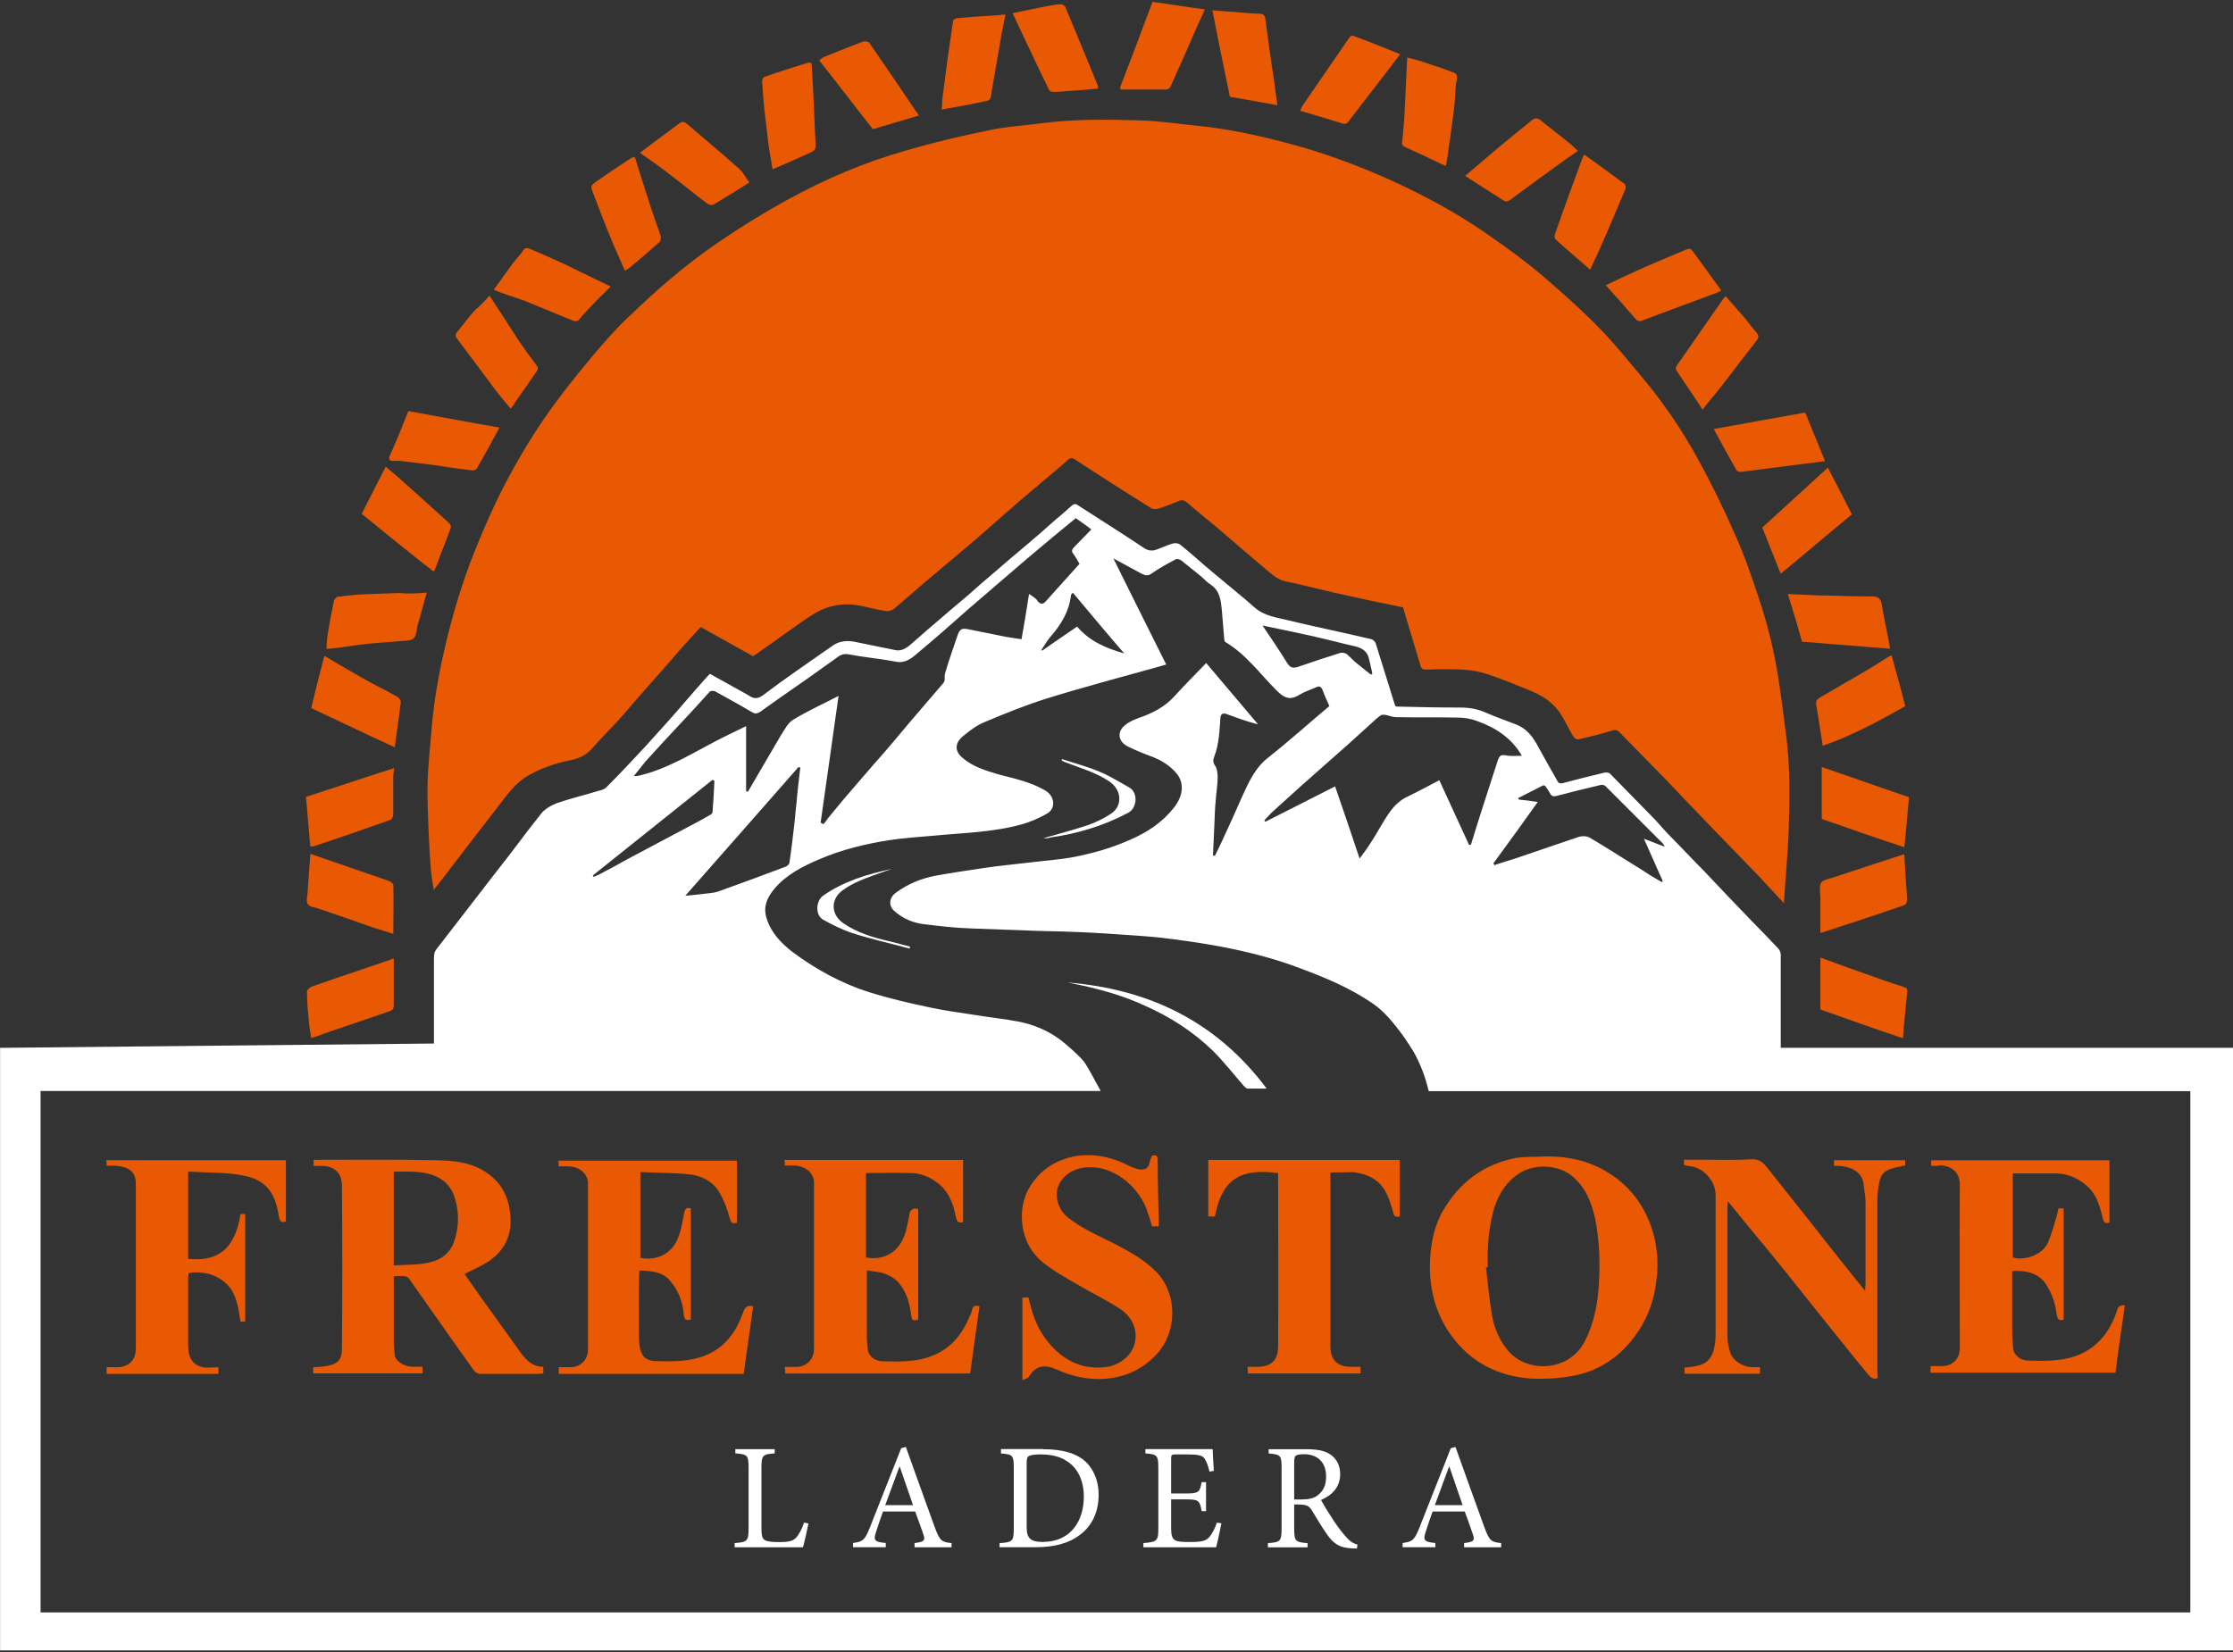
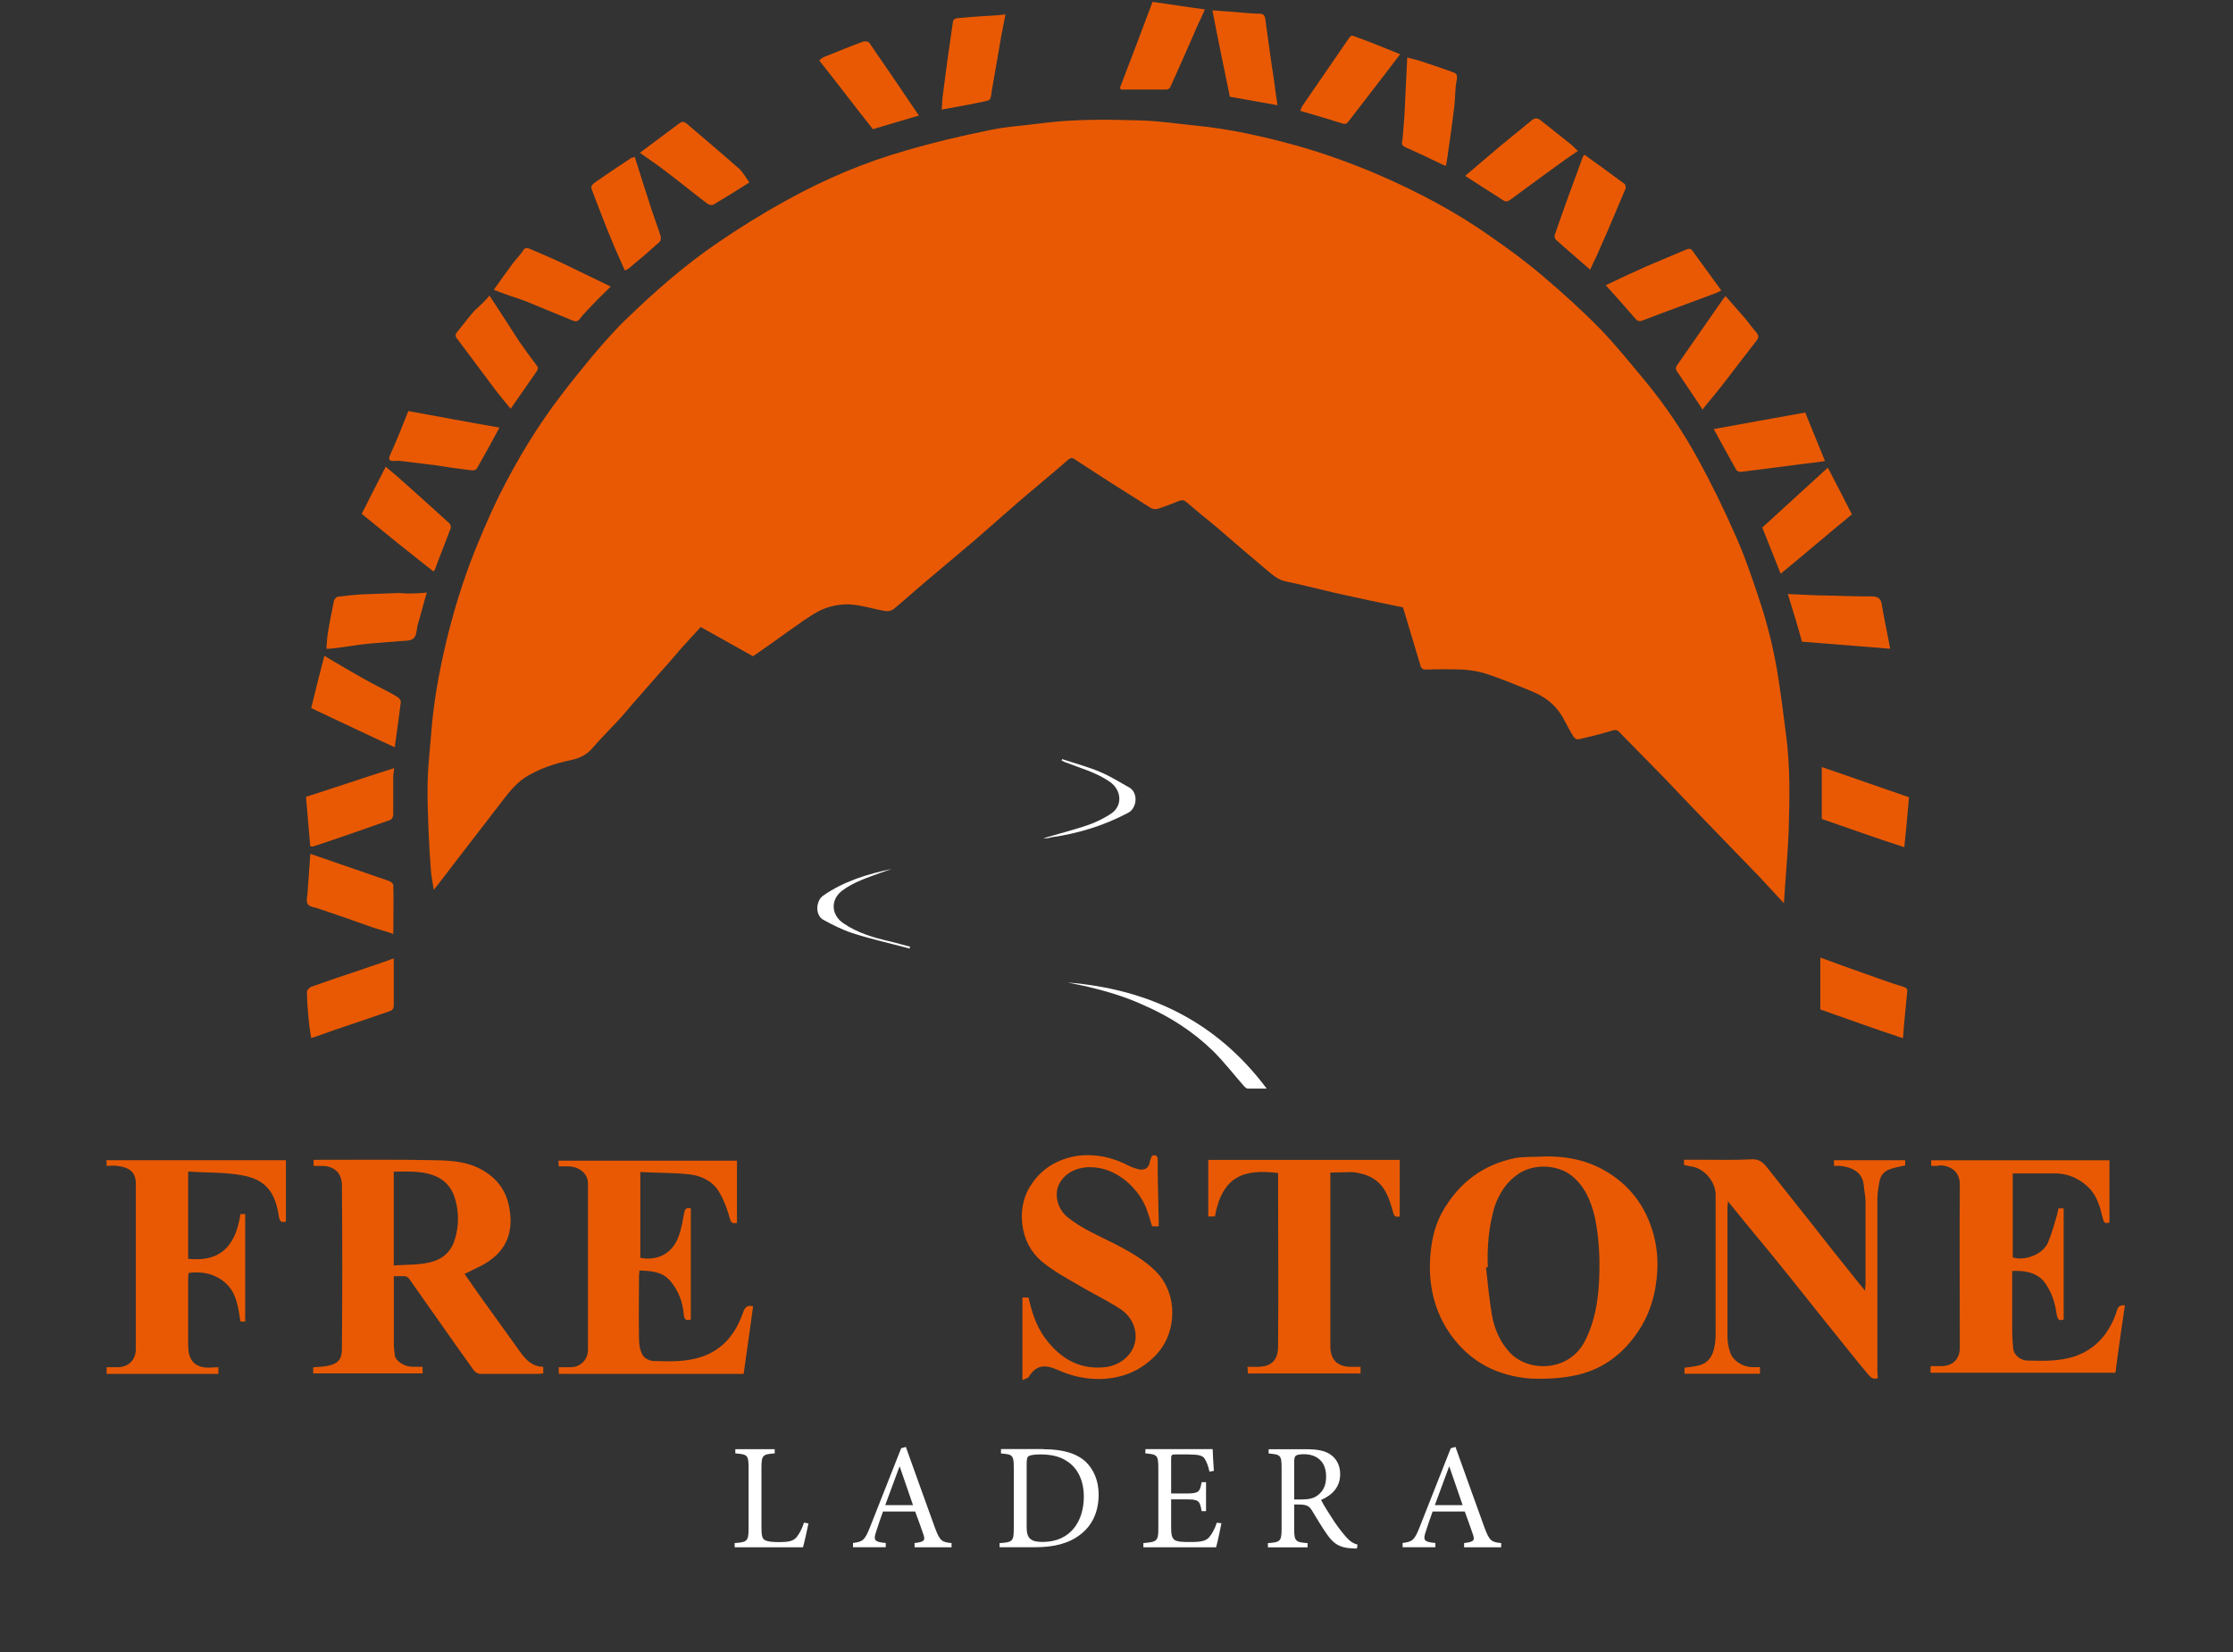
<svg xmlns="http://www.w3.org/2000/svg" id="logos" viewBox="0 0 300 222">
  <rect x="0" y="0" width="300" height="222" fill="#333333" stroke="none" />
  <defs>
    <style>
      .cls-1 {
        fill: #fff;
      }

      .cls-2 {
        fill: #e95903;
      }
    </style>
  </defs>
  <g>
    <path class="cls-2" d="M239.68,121.39c-1.14-1.2-2.22-2.41-3.29-3.55-1.9-1.96-3.8-3.93-5.7-5.89-2.41-2.47-4.75-4.94-7.1-7.41-1.96-2.03-3.99-4.05-5.96-6.08-.32-.38-.63-.44-1.14-.25-1.46.44-2.98.82-4.44,1.14-.19.06-.51-.13-.63-.32-.57-.89-1.01-1.84-1.52-2.72-.95-1.65-2.41-2.72-4.12-3.42-2.03-.82-3.99-1.65-6.08-2.34-1.01-.32-2.15-.51-3.17-.57-1.65-.06-3.29-.06-4.94,0-.38,0-.63-.06-.76-.57-.76-2.6-1.58-5.2-2.34-7.79-3.1-.63-6.15-1.27-9.19-1.96-2.22-.51-4.37-1.08-6.53-1.52-.95-.19-1.65-.76-2.34-1.33-2.34-1.96-4.69-3.99-6.97-5.96-1.39-1.14-2.79-2.28-4.12-3.42-.32-.25-.57-.25-.89-.13-.95.38-1.9.76-2.91,1.08-.25.06-.7.06-.95-.13-3.42-2.15-6.84-4.31-10.2-6.53-.38-.25-.57-.19-.89.06-2.22,1.96-4.5,3.8-6.78,5.77-1.9,1.65-3.74,3.29-5.64,4.94-2.15,1.84-4.37,3.67-6.53,5.51-1.52,1.27-2.98,2.6-4.5,3.86-.25.19-.7.32-1.08.25-1.65-.25-3.23-.82-4.88-.89-1.27-.06-2.66.25-3.8.76-1.52.76-2.91,1.84-4.37,2.85-1.58,1.14-3.17,2.28-4.75,3.36-2.34-1.33-4.69-2.6-7.03-3.93-.89.95-1.77,1.96-2.66,2.91-.82.95-1.65,1.96-2.53,2.91-1.71,1.96-3.48,3.93-5.2,5.96-.51.57-1.01,1.14-1.58,1.71-.82.89-1.71,1.77-2.47,2.66-.82,1.01-1.84,1.52-3.17,1.77-2.09.44-4.12,1.14-5.96,2.28-1.52,1.01-2.53,2.47-3.61,3.86-2.03,2.66-4.12,5.32-6.15,7.98-.82,1.08-1.58,2.09-2.53,3.29-.13-.95-.32-1.77-.38-2.53-.13-1.77-.25-3.55-.32-5.32-.06-2.15-.19-4.37-.13-6.53.06-2.6.38-5.13.57-7.67.38-4.24,1.2-8.36,2.22-12.48,1.08-4.24,2.41-8.36,4.12-12.42.89-2.15,1.84-4.31,2.85-6.34,2.34-4.63,5.01-9.06,8.17-13.18,1.39-1.84,2.85-3.61,4.31-5.39,1.52-1.77,3.1-3.61,4.82-5.2,3.67-3.55,7.54-6.91,11.78-9.82,3.04-2.09,6.21-4.05,9.44-5.83,5.07-2.79,10.39-5.07,15.97-6.65,3.67-1.08,7.41-1.96,11.15-2.72,2.34-.51,4.75-.63,7.1-.95,4.37-.57,8.81-.51,13.18-.38,2.53.06,5.01.44,7.54.7,4.56.44,9.06,1.46,13.43,2.66,3.86,1.08,7.67,2.47,11.34,4.05,5.2,2.28,10.26,4.94,14.89,8.24,2.47,1.71,4.88,3.48,7.16,5.45,2.6,2.22,5.13,4.5,7.48,6.91,2.15,2.22,4.12,4.69,6.08,7.03,2.66,3.23,5.01,6.72,7.03,10.39,1.84,3.36,3.55,6.84,5.07,10.33,1.2,2.66,2.15,5.45,3.1,8.3,1.2,3.55,2.09,7.16,2.66,10.83.38,2.47.7,4.94,1.01,7.41.63,4.5.51,9,.38,13.43-.13,3.1-.44,6.21-.63,9.44h0Z" />
-     <path class="cls-1" d="M239.24,140.78v-12.48c0-.25-.13-.63-.32-.82-1.14-1.2-2.28-2.41-3.42-3.55-2.22-2.28-4.37-4.56-6.59-6.91-1.52-1.52-2.98-3.1-4.5-4.63-.7-.7-1.33-1.46-2.03-2.22-2.03-2.09-4.05-4.12-6.08-6.21-.13-.13-.51-.19-.76-.13-1.84.44-3.67.89-5.51,1.39-.44.13-.7,0-.82-.32-.82-1.46-1.71-2.98-2.53-4.5-.7-1.33-1.52-2.47-2.98-3.04-1.33-.51-2.72-1.01-4.05-1.58-1.14-.51-2.22-.7-3.48-.7-2.85,0-5.7-.06-8.49-.13-.06,0-.13,0-.19-.06,0-.06-.06-.06-.06-.06-.89-2.79-1.71-5.58-2.6-8.36-.06-.25-.38-.51-.57-.57-3.74-.89-7.48-1.65-11.15-2.53-1.52-.38-3.1-.57-4.37-1.58-.63-.51-1.2-1.08-1.84-1.58-1.39-1.14-2.79-2.34-4.18-3.48-1.39-1.14-2.72-2.41-4.18-3.55-.25-.19-.7-.25-1.01-.13-.7.19-1.33.51-2.03.76-.63.25-1.2.25-1.84-.19-2.91-1.96-5.89-3.8-8.81-5.7-.25-.19-.44-.25-.76-.06-.76.7-1.58,1.39-2.41,2.09-1.14,1.01-2.28,2.03-3.48,3.04-1.58,1.33-3.17,2.66-4.69,3.99-1.14.95-2.28,1.96-3.42,2.98-1.58,1.33-3.17,2.66-4.69,3.99-1.14.95-2.22,1.96-3.36,2.91-.51.38-1.08.63-1.71.51-1.84-.38-3.74-.76-5.58-1.14-1.01-.19-2.03-.06-2.85.51-3.17,2.22-6.34,4.37-9.44,6.72-.82.57-1.33.38-1.96-.06-1.71-.95-3.42-1.9-5.13-2.85-.32.32-.57.63-.82.89-1.65,1.84-3.23,3.74-4.88,5.58-.95,1.08-1.96,2.15-2.91,3.23-1.71,1.84-3.42,3.67-5.2,5.45-.25.32-.76.51-1.14.57-1.84.57-3.74,1.01-5.58,1.65-.82.32-1.71.82-2.22,1.52-2.03,2.53-3.93,5.2-5.96,7.73-2.66,3.42-5.32,6.91-7.98,10.33-.32.38-.38.76-.38,1.27v11.46l-58.29.58v80.97h300v-80.97h-60.76ZM207.31,105.55c.06-.06.32.06.38.19.19.25.38.57.57.89.19.38.44.44.89.32,1.96-.51,3.93-1.01,5.89-1.46.19-.06.51,0,.63.13,2.6,2.6,5.2,5.2,7.79,7.79.06.06.06.13.19.38-1.01-.38-1.84-.7-2.79-1.08.89,2.03,1.71,3.86,2.53,5.7l-.13.13c-1.01-.57-2.03-1.2-2.98-1.84-2.28-1.39-4.5-2.85-6.78-4.18-.38-.19-.95-.19-1.39-.06-2.85.95-5.7,1.96-8.55,2.91-.95.32-1.9.57-2.79.89-.06-.06-.06-.13-.13-.25,1.96-2.66,3.93-5.39,5.96-8.24-.89-.13-1.71-.25-2.53-.32-.06-.06-.06-.13-.13-.19,1.14-.57,2.22-1.14,3.36-1.71ZM185.51,96.11c.13-.06.32-.06.51-.06.51.06,1.01.32,1.52.32,2.72.06,5.51,0,8.24.06.89,0,1.77.13,2.6.44,2.53.89,4.69,2.28,6.08,4.69-.63,0-1.27.06-1.84,0-1.01-.19-1.14-.13-1.46.82-1.2,3.74-2.41,7.41-3.55,11.15h-.25c-1.33-2.91-2.66-5.77-3.99-8.68-1.46.76-2.85,1.52-4.31,2.22-1.9.89-2.79,2.72-3.8,4.37-.76,1.33-1.58,2.6-2.6,3.93-1.08-3.23-2.15-6.4-3.29-9.69-3.23,1.65-6.27,3.17-9.38,4.75-.06-.06-.06-.13-.13-.19.32-.32.63-.7.95-1.01,1.33-1.2,2.72-2.47,4.05-3.67,2.03-1.77,3.99-3.55,6.02-5.32,1.14-1.01,2.22-2.03,3.36-3.04.38-.38.82-.76,1.27-1.08ZM176.77,85.59c1.77.38,3.55.89,5.32,1.27.95.25,1.65.7,1.84,1.71.13.63.32,1.27.44,1.96-.06.06-.13.06-.19.13-.63-.51-1.27-1.01-1.9-1.52-.51-.38-.89-.89-1.39-1.27-.19-.13-.57-.19-.82-.13-1.84.57-3.74,1.2-5.58,1.84-.76.25-1.14.19-1.58-.51-1.01-1.65-2.09-3.23-3.29-5.01,2.53.51,4.82,1.01,7.16,1.52ZM86.61,102.45c1.71-1.9,3.48-3.8,5.26-5.7,1.2-1.27,2.34-2.53,3.48-3.8.13-.13.51-.13.7-.06,1.58.89,3.23,1.77,4.82,2.72.51.32.76.38,1.33,0,2.09-1.52,4.24-2.98,6.4-4.5,1.33-.95,2.66-1.9,3.99-2.85.44-.32.89-.44,1.46-.32,2.03.38,4.12.57,6.15.95,1.39.32,2.22-.38,3.1-1.14,2.28-1.9,4.5-3.86,6.72-5.83,2.72-2.34,5.39-4.63,8.11-6.97,2.09-1.77,4.24-3.55,6.4-5.32.7.51,1.39.95,2.09,1.52-.76.76-1.52,1.58-2.28,2.34-.32.32-.44.57-.13.95.32.44.57.89.82,1.33-1.52,1.71-2.98,3.29-4.44,4.94-.38.44-.7.63-1.2.06-.06-.25-.57-.57-1.14-.95-.32,2.03-.63,3.99-1.01,6.08-.76-.13-1.39-.19-2.09-.32-1.65-.32-3.36-.7-5.01-1.01-.95-.19-1.2-.06-1.52.89-.57,1.65-1.14,3.29-1.65,5.01-.06.25-.06.57-.06.89,0,.13-.06.25-.13.38-1.52,1.77-3.04,3.55-4.56,5.32-1.58,1.9-3.17,3.8-4.82,5.64-1.33,1.52-2.66,3.1-3.99,4.63-.7.82-1.39,1.71-2.15,2.6-.19.25-.38.57-.63.82-.13-.06-.25-.13-.38-.19.82-5.64,1.58-11.28,2.41-17.04-2.09,1.08-4.18,2.03-6.15,3.23-.7.44-1.14,1.39-1.65,2.15-1.46,2.47-2.91,5.01-4.37,7.48-.06,0-.13,0-.25-.06v-8.74c-1.39.7-2.66,1.27-3.86,1.9-3.42,1.77-6.72,3.86-10.52,4.75-.19.06-.38.06-.7.06.57-.7,1.01-1.27,1.46-1.84ZM151.05,87.81c-2.47-.7-4.69-1.65-6.34-3.61-1.65,1.14-3.17,2.15-4.69,3.23-.06,0-.06-.06-.13-.06.44-.63.76-1.27,1.27-1.84,1.39-1.58,2.47-3.36,2.72-5.51,0-.13.13-.19.25-.38,2.28,2.72,4.5,5.39,6.91,8.17ZM107.52,103.14c-.19,1.58-.38,3.17-.51,4.75-.13,1.01-.19,2.09-.32,3.1-.19,1.65-.38,3.29-.63,4.94,0,.19-.25.38-.44.51-3.04,1.14-6.08,2.28-9.12,3.36-.76.25-1.65.25-2.47.38-.57.06-1.14.13-1.96.19,5.2-5.89,10.2-11.59,15.21-17.3.06.06.13.06.25.06ZM95.73,104.79c.06.06.13.06.25.13-.06,1.39-.13,2.79-.25,4.18,0,.19-.19.38-.38.44-.89.51-1.77,1.01-2.66,1.46-2.79,1.46-5.58,2.98-8.36,4.44-1.33.76-2.66,1.46-3.99,2.15-.19.06-.38.19-.57.25-.06-.06-.06-.13-.13-.19,5.39-4.31,10.71-8.55,16.09-12.86ZM294.3,216.68H5.45v-70.07h142.43c-.76-1.33-1.39-2.66-2.15-3.8-.31-.47-1.34-1.46-2.29-2.27-.02-.02-.03-.03-.05-.04-.1-.08-.19-.16-.29-.25-.16-.14-.32-.27-.48-.39-.22-.17-.44-.34-.68-.49-1.48-1-3.16-1.69-5.02-2.07-1.96-.38-3.93-.57-5.83-.89-2.03-.32-4.05-.57-6.08-1.01-2.72-.57-5.45-1.2-8.11-2.03-3.86-1.2-7.29-3.1-10.52-5.51-1.52-1.2-2.85-2.6-3.42-4.56-.44-1.52.13-2.72,1.08-3.86,1.65-1.96,3.86-3.04,6.08-3.99,2.98-1.27,6.08-2.03,9.25-2.53,2.03-.32,4.12-.44,6.21-.63,3.93-.38,7.86-.44,11.72-1.52,1.14-.32,2.28-.82,3.29-1.39,1.33-.7,1.14-2.41-.19-3.17-1.96-1.14-4.12-1.58-6.27-2.15-1.71-.51-3.42-1.01-4.82-2.22-1.2-1.01-.89-2.09,0-2.85.89-.76,1.9-1.52,2.98-1.96,2.72-1.14,5.51-2.28,8.36-3.17,4.88-1.52,9.76-2.79,14.7-4.18.44-.13.89-.25,1.33-.38-2.34-4.69-4.69-9.38-7.1-14.26,1.33.7,2.53,1.39,3.74,2.03.51.25.89.38,1.39,0,1.01-.7,2.15-1.33,3.23-1.9.19-.13.57,0,.82.19.89.7,1.71,1.39,2.6,2.09.44.38.82.82,1.33,1.14,1.2.82,1.33,2.09,1.46,3.36.13,1.33.19,2.6.32,3.93,0,.13.06.32.13.38,2.79,1.65,4.63,4.24,6.84,6.46,1.01,1.01,1.77,1.46,3.04.7.7-.44,1.52-.7,2.22-1.01.51-.25.76-.25,1.01.38.25.7.57,1.39.89,2.09-2.72,2.28-5.39,4.69-8.11,6.84-1.84,1.39-2.72,3.36-3.61,5.32-.89,2.03-1.77,3.99-2.72,6.02-.32.7-.63,1.33-.95,1.96-.06,0-.13-.06-.25-.06.06-1.39.13-2.79.19-4.18.06-1.08.06-2.22.19-3.29.06-1.01.25-2.03.25-3.04,0-.51-.06-1.14-.32-1.52-.32-.44-.32-.82-.13-1.27.63-1.65.7-3.42.82-5.2q.06-.76.82-.51c1.39.51,2.72,1.01,4.24,1.39-2.28-2.72-4.63-5.45-6.97-8.24-1.46,1.52-2.85,2.91-4.24,4.44-1.27,1.39-2.79,2.22-4.56,2.85-.7.25-1.39.51-1.96.95-1.33.95-1.08,2.34.25,2.98,1.14.57,2.28,1.01,3.48,1.46,1.2.51,2.28,1.2,3.1,2.22,1.01,1.27.82,2.98-.38,4.5-1.58,2.03-3.61,3.36-5.96,4.37-2.41,1.08-4.88,1.77-7.41,2.28-2.03.38-4.05.51-6.08.76-2.09.25-4.18.44-6.27.76-2.15.32-4.24.63-6.34,1.01-1.96.38-3.8,1.14-5.39,2.34-.82.63-.95,1.71-.13,2.41,1.14,1.01,2.47,1.58,3.99,1.77,2.09.25,4.24.51,6.4.57,2.91.13,5.83.19,8.68.32,1.58.06,3.17.06,4.75.13,1.96.06,3.99.19,5.96.32,1.9.13,3.86.25,5.77.44,2.72.32,5.45.7,8.17,1.2,3.67.7,7.22,1.58,10.71,2.91,3.42,1.27,6.78,2.66,9.82,4.75,1.58,1.08,2.79,2.6,3.93,4.12.57.76,1.01,1.52,1.52,2.28.95,1.65,1.63,3.47,2.09,5.39h102.32v70.07Z" />
    <path class="cls-2" d="M228.72,55.05c-.32-.51-.57-.95-.89-1.39-.82-1.2-1.65-2.47-2.47-3.67-.19-.25-.32-.51-.06-.89,2.09-2.98,4.12-5.96,6.21-8.93.06-.13.19-.19.32-.38.89,1.01,1.77,2.03,2.66,3.04.51.63.95,1.27,1.52,1.9.25.32.32.63,0,1.01-1.58,2.03-3.1,4.05-4.63,6.02-.89,1.14-1.77,2.15-2.66,3.29h0Z" />
    <path class="cls-2" d="M245.57,62.85c1.08,2.09,2.15,4.12,3.23,6.27-3.23,2.66-6.34,5.32-9.57,7.98-.82-2.09-1.65-4.18-2.47-6.21,2.91-2.66,5.83-5.32,8.81-8.05h0Z" />
    <path class="cls-2" d="M65.76,39.72c1.39,2.09,2.66,4.12,3.99,6.15.76,1.08,1.52,2.15,2.34,3.23.25.32.19.51,0,.82-1.14,1.65-2.28,3.29-3.48,5.01-.63-.76-1.33-1.58-1.96-2.41-1.77-2.34-3.48-4.69-5.26-7.03-.19-.25-.25-.44-.06-.76.82-1.01,1.58-2.03,2.41-2.98.7-.63,1.39-1.27,2.03-2.03Z" />
    <path class="cls-2" d="M100.67,24.52c-1.39.89-3.1,1.96-4.82,2.98-.19.13-.63,0-.82-.13-1.84-1.39-3.61-2.85-5.45-4.24-1.14-.89-2.28-1.65-3.61-2.6,1.77-1.33,3.55-2.66,5.26-3.93.32-.25.57-.32,1.01,0,2.28,1.96,4.56,3.86,6.78,5.83.7.51,1.14,1.39,1.65,2.09Z" />
    <path class="cls-2" d="M188.11,7.28c-2.34,3.1-4.63,6.02-6.91,9-.25.32-.38.44-.82.32-1.84-.57-3.74-1.14-5.7-1.71.13-.25.19-.51.32-.7,2.09-3.04,4.18-6.08,6.27-9.12.25-.32.38-.32.7-.19,2.09.76,4.12,1.58,6.15,2.41h0Z" />
    <path class="cls-2" d="M48.59,69.06c1.08-2.15,2.15-4.24,3.23-6.34.57.51,1.08.89,1.58,1.33,2.34,2.09,4.69,4.18,6.97,6.27.13.13.25.44.19.63-.7,1.9-1.46,3.74-2.15,5.64,0,.06-.06.06-.19.19-3.23-2.53-6.46-5.13-9.63-7.73Z" />
    <path class="cls-2" d="M66.33,38.96c.89-1.27,1.71-2.41,2.6-3.61.44-.57.95-1.08,1.33-1.65.32-.51.57-.38.95-.25,1.46.63,2.98,1.27,4.44,1.96,2.09,1.01,4.18,2.03,6.4,3.1-.89.89-1.71,1.65-2.47,2.47-.57.63-1.2,1.2-1.71,1.9-.32.38-.57.32-.95.19-2.15-.89-4.31-1.77-6.46-2.66-1.33-.44-2.66-.89-4.12-1.46h0Z" />
    <path class="cls-2" d="M196.85,23.63c1.58-1.33,3.1-2.66,4.69-3.99,1.39-1.14,2.79-2.28,4.18-3.42.44-.38.82-.44,1.33,0,1.33,1.08,2.66,2.09,3.99,3.17.32.25.57.57.95.89-.57.38-1.08.76-1.58,1.08-2.53,1.84-5.07,3.67-7.54,5.51-.38.25-.57.25-.89.06-1.71-1.08-3.36-2.15-5.13-3.29h0Z" />
    <path class="cls-2" d="M123.48,15.52c-2.09.63-4.12,1.2-6.21,1.84-2.41-3.04-4.75-6.15-7.22-9.25.19-.13.38-.32.63-.44,1.77-.7,3.55-1.46,5.32-2.09.19-.06.63,0,.76.13,2.22,3.23,4.44,6.46,6.65,9.76.06,0,.06.06.06.06h0Z" />
    <path class="cls-2" d="M213.64,36.24c-1.58-1.39-3.17-2.72-4.63-4.05-.13-.13-.19-.44-.13-.63,1.2-3.48,2.47-6.97,3.74-10.39,0-.06.06-.13.25-.38,1.84,1.33,3.61,2.6,5.39,3.93.13.13.19.51.13.63-1.14,2.66-2.22,5.32-3.42,7.98-.38.95-.89,1.9-1.33,2.91Z" />
    <path class="cls-2" d="M85.28,21.09c.76,2.41,1.52,4.82,2.28,7.16.38,1.14.82,2.28,1.2,3.48.06.25,0,.7-.19.82-1.33,1.2-2.66,2.34-4.05,3.48-.13.13-.32.19-.57.32-.63-1.46-1.33-2.91-1.9-4.37-.82-1.96-1.58-3.99-2.34-5.96-.38-1.01-.44-1.01.44-1.65,1.52-1.08,3.1-2.09,4.69-3.17.19,0,.25-.06.44-.13h0Z" />
    <path class="cls-2" d="M215.73,38.33c1.84-.89,3.61-1.71,5.45-2.53,1.77-.76,3.61-1.52,5.39-2.28.38-.13.57-.13.82.19,1.27,1.77,2.53,3.48,3.86,5.32-.25.13-.44.25-.63.32-3.36,1.27-6.72,2.47-10.01,3.74-.51.19-.7-.06-.95-.32-1.27-1.46-2.53-2.91-3.93-4.44h0Z" />
    <path class="cls-2" d="M244.56,135.65v-6.97c2.09.76,4.12,1.52,6.15,2.22,1.65.57,3.29,1.2,5.01,1.71.44.13.57.32.51.7-.13,1.52-.32,3.04-.44,4.56-.06.51-.06,1.08-.13,1.65-3.86-1.27-7.48-2.6-11.09-3.86h0Z" />
    <path class="cls-2" d="M244.75,110.05v-6.97c3.93,1.33,7.79,2.72,11.72,4.05-.19,2.22-.38,4.44-.63,6.72-3.74-1.2-7.41-2.53-11.09-3.8Z" />
    <path class="cls-2" d="M54.87,55.24c4.18.76,8.17,1.52,12.23,2.22-1.01,1.9-2.03,3.74-3.04,5.51-.06.13-.38.25-.57.25-1.65-.19-3.36-.44-5.01-.7-1.52-.19-3.04-.38-4.63-.57-.38-.06-.76,0-1.08,0-.44,0-.57-.25-.44-.63.89-1.96,1.71-3.99,2.53-6.08h0Z" />
-     <path class="cls-2" d="M244.56,125.32v-4.69c0-.7-.19-1.58.13-2.03s1.2-.51,1.84-.76c2.85-.95,5.77-1.9,8.68-2.85.19-.06.38-.13.63-.19.06,1.46.19,2.85.25,4.18.06.7.13,1.33.13,2.03,0,.19-.19.57-.38.63-3.67,1.27-7.35,2.47-11.02,3.67-.06.06-.13.06-.25,0h0Z" />
    <path class="cls-2" d="M150.47,11.78c1.46-3.8,2.91-7.6,4.37-11.53,2.34.32,4.63.7,7.03,1.01-.32.76-.63,1.46-.95,2.09-1.2,2.79-2.41,5.51-3.67,8.3-.06.19-.32.38-.51.38h-6.21c.06-.06,0-.13-.06-.25h0Z" />
    <path class="cls-2" d="M41.81,95.16c.57-2.41,1.14-4.63,1.77-7.03,1.08.63,1.9,1.14,2.79,1.65,1.39.82,2.85,1.65,4.31,2.41.95.51,1.9.95,2.79,1.52.19.13.38.44.38.63-.25,1.96-.51,3.93-.82,6.08-3.74-1.71-7.41-3.48-11.21-5.26h0Z" />
-     <path class="cls-2" d="M136.03,1.77c1.65-.32,3.29-.7,5.01-1.01.44-.06.95-.19,1.46-.19.25,0,.57.19.63.38,1.46,3.48,2.91,7.03,4.37,10.58.06.13,0,.25,0,.38-1.39.13-2.72.25-4.05.32-.63.06-1.33.13-1.96.13-.19,0-.51-.13-.57-.32-1.65-3.36-3.23-6.78-4.88-10.26h0Z" />
+     <path class="cls-2" d="M136.03,1.77h0Z" />
    <path class="cls-2" d="M245.19,61.96c-.89.13-1.65.25-2.47.32-2.98.38-5.96.76-8.87,1.14-.19,0-.51-.13-.57-.25-1.01-1.77-1.96-3.55-3.04-5.51,4.05-.76,8.11-1.46,12.29-2.22.89,2.15,1.71,4.24,2.66,6.53h0Z" />
    <path class="cls-2" d="M189.06,7.73c.51.13.95.25,1.46.38,1.58.51,3.1,1.01,4.63,1.58.44.13.7.32.57,1.01-.25,1.14-.19,2.28-.32,3.48-.25,2.03-.51,4.05-.82,6.02-.06.63-.19,1.33-.32,2.09-.32-.13-.57-.19-.76-.32-1.58-.76-3.17-1.52-4.75-2.22-.57-.25-.38-.7-.32-1.08.06-1.01.19-2.03.25-3.04.13-2.6.25-5.2.38-7.92h0Z" />
    <path class="cls-2" d="M240.19,79.83c1.52.06,2.91.13,4.37.19h.63c2.15.06,4.24.13,6.34.13.63,0,1.14.19,1.27,1.01.32,1.96.76,3.93,1.14,6.02-3.99-.32-7.86-.63-11.85-.95-.57-2.09-1.2-4.18-1.9-6.4h0Z" />
    <path class="cls-2" d="M57.34,79.64c-.44,1.46-.76,2.79-1.14,4.05,0,.06-.06.13-.06.19-.19.63-.13,1.52-.57,1.9-.38.38-1.27.32-1.9.38-1.33.13-2.6.19-3.93.32-1.46.13-2.85.38-4.31.57-.51.06-1.01.13-1.58.13.06-.57.06-1.08.13-1.65.25-1.65.57-3.23.89-4.82.06-.19.32-.44.44-.51,1.01-.13,2.09-.25,3.1-.32,1.71-.06,3.48-.13,5.2-.19,1.27.13,2.41.06,3.74-.06h0Z" />
    <path class="cls-2" d="M135.08,1.96c-.19,1.01-.38,1.96-.57,2.91-.44,2.47-.82,4.88-1.27,7.35-.06.32-.06.7-.19,1.01-.06.13-.25.32-.44.32-1.71.38-3.42.7-5.2,1.01-.25.06-.51.06-.89.19.06-.82.06-1.52.19-2.28.19-1.46.38-2.91.57-4.37.25-1.77.51-3.48.76-5.26,0-.13.32-.38.44-.38,1.96-.19,3.93-.32,5.89-.44.19-.06.38-.06.7-.06h0Z" />
    <path class="cls-2" d="M41.69,114.74c3.67,1.27,7.16,2.47,10.64,3.67.19.06.51.38.51.51.06,2.15,0,4.31,0,6.59-.89-.32-1.77-.57-2.6-.82-2.47-.89-5.01-1.77-7.48-2.6-.51-.19-1.14-.19-1.39-.57-.25-.32-.13-.95-.06-1.39.13-1.84.25-3.55.38-5.39h0Z" />
-     <path class="cls-2" d="M109.04,8.49c.06,1.14.13,2.28.19,3.42.13,2.28.19,4.63.32,6.91.06,1.33.13,1.33-1.01,1.84-1.52.7-3.1,1.39-4.75,2.09-.19-1.01-.32-2.03-.51-3.04-.19-1.58-.38-3.23-.57-4.82-.13-1.27-.25-2.6-.32-3.93,0-.19.13-.57.32-.63,1.96-.7,3.99-1.33,6.02-1.96.13.13.25.13.32.13h0Z" />
    <path class="cls-2" d="M162.89,1.39c1.46.13,2.79.19,4.12.32.76.06,1.52.13,2.22.13.51,0,.7.25.76.7.38,2.79.76,5.64,1.2,8.43.13,1.01.25,2.03.44,3.17-2.15-.38-4.31-.76-6.4-1.14-.76-3.74-1.58-7.6-2.34-11.59h0Z" />
    <path class="cls-2" d="M52.9,128.8v6.34c0,.57-.38.7-.76.82-1.46.51-2.98,1.01-4.44,1.52-1.77.57-3.55,1.2-5.32,1.84-.13.06-.32.06-.57.19-.13-.76-.25-1.52-.32-2.28-.13-1.33-.25-2.66-.25-3.99,0-.19.38-.57.57-.63,2.28-.82,4.56-1.58,6.84-2.34,1.2-.44,2.47-.82,3.67-1.27.13-.06.32-.13.57-.19h0Z" />
-     <path class="cls-2" d="M244.88,100.23c-.32-1.96-.57-3.8-.89-5.64-.06-.51.25-.7.57-.89,1.71-1.01,3.42-1.96,5.13-2.98,1.33-.76,2.66-1.58,3.93-2.41l.51-.25c.63,2.34,1.27,4.56,1.84,6.84-3.61,2.03-7.22,3.99-11.09,5.32h0Z" />
    <path class="cls-2" d="M52.96,103.21c-.06.57-.13.89-.13,1.2v5.07c0,.25-.19.63-.38.7-3.42,1.2-6.84,2.41-10.33,3.55-.06.06-.19,0-.44,0-.19-2.15-.38-4.37-.57-6.65,3.99-1.27,7.86-2.6,11.85-3.86h0Z" />
    <path class="cls-2" d="M42.13,156.68v-.82h.76c5.32,0,10.64-.06,15.97.06,2.09.06,4.18.25,6.08,1.39,2.03,1.2,3.23,2.98,3.55,5.39.38,2.53-.25,4.69-2.15,6.27-1.08.95-2.53,1.52-3.93,2.22.95,1.33,1.96,2.85,3.04,4.31,1.46,2.03,2.91,4.05,4.37,6.08.76,1.08,1.65,2.09,3.17,2.09v.89c-.19,0-.38.06-.57.06h-7.92c-.25,0-.63-.19-.82-.44-2.91-4.05-5.77-8.17-8.68-12.29-.13-.19-.38-.38-.57-.38-.51-.06-.95,0-1.52,0v8.93c0,.57.06,1.14.13,1.71.13.76,1.27,1.52,2.41,1.52h1.33v.89h-14.7v-.82c.63-.06,1.27-.06,1.9-.19,1.71-.32,1.96-1.14,1.96-2.41.06-7.29.06-14.51,0-21.8,0-1.71-1.01-2.66-2.72-2.66-.32,0-.7,0-1.08,0h0ZM52.9,157.44v12.61c1.9-.13,3.8,0,5.58-.63,1.39-.51,2.28-1.58,2.66-2.98.51-1.71.51-3.42.06-5.13-.44-1.71-1.46-2.85-3.1-3.42-1.71-.57-3.42-.44-5.2-.44h0Z" />
    <path class="cls-2" d="M207.37,155.41c2.6-.06,5.07.32,7.41,1.46,3.55,1.77,5.96,4.56,7.16,8.3.7,2.15.89,4.37.63,6.65-.32,3.04-1.33,5.7-3.17,8.05-2.15,2.79-4.94,4.5-8.36,5.07-1.77.32-3.55.38-5.32.32-4.44-.32-8.11-2.15-10.77-5.83-1.9-2.66-2.79-5.64-2.85-8.93,0-2.66.38-5.26,1.65-7.6,2.22-3.93,5.45-6.4,9.88-7.29,1.27-.19,2.53-.13,3.74-.19h0ZM199.89,170.3h-.25c.25,2.22.44,4.37.82,6.53.32,1.77,1.08,3.48,2.28,4.82,2.53,2.85,8.11,2.72,10.2-1.46,1.33-2.6,1.77-5.39,1.9-8.17.13-2.85,0-5.64-.57-8.43-.51-2.15-1.33-4.18-3.17-5.64-1.9-1.46-5.01-1.58-7.03-.25-1.65,1.08-2.66,2.66-3.29,4.5-.76,2.66-1.01,5.32-.89,8.11h0Z" />
    <path class="cls-2" d="M101.18,175.56c-.44,3.04-.82,6.02-1.27,9.06h-24.84v-.89h1.58c1.33,0,2.34-1.01,2.34-2.34v-22.43c0-.95-.82-2.15-2.6-2.22h-1.33c0-.25,0-.51-.06-.76h24.01v8.36c-.51.06-.76.13-.95-.57-.32-1.2-.76-2.41-1.39-3.48-.82-1.52-2.41-2.28-3.99-2.47-2.22-.25-4.44-.19-6.65-.32v11.53c2.28.44,4.31-.57,5.13-2.85.38-1.01.57-2.15.76-3.23.13-.57.38-.7.89-.57v14.95c-.63.19-.89,0-.95-.7-.13-1.65-.7-3.17-1.77-4.44-1.08-1.33-2.6-1.39-4.18-1.46,0,.25-.06.51-.06.7,0,2.85-.06,5.64,0,8.49,0,.76.13,1.58.51,2.22.25.44,1.01.76,1.52.76,2.15.06,4.31.13,6.4-.57,2.6-.89,4.24-2.72,5.26-5.2.13-.38.32-.76.44-1.14.32-.51.63-.57,1.2-.44h0Z" />
-     <path class="cls-2" d="M123.36,162.45v14.89c-.76.19-.82.13-.95-.63-.19-1.58-.63-3.17-1.71-4.37-.51-.57-1.2-.95-1.9-1.2s-1.46-.25-2.34-.44v9c0,.57.06,1.14.13,1.71.13.82.89,1.46,1.9,1.52,2.15.06,4.37.13,6.46-.63,2.53-.89,4.18-2.72,5.2-5.13.19-.38.38-.76.44-1.14.13-.57.38-.63,1.01-.51-.44,2.98-.82,5.96-1.27,9.06h-24.84c0-.25,0-.51-.06-.89h1.52c1.39,0,2.41-1.01,2.41-2.41v-22.37c0-1.01-.82-2.15-2.53-2.28h-1.39c0-.25,0-.51-.06-.76h24.01v8.36c-.57.13-.76.06-.95-.63-.32-1.58-.82-3.17-2.09-4.31-1.08-.95-2.34-1.58-3.8-1.65-2.03-.06-4.12,0-6.21,0v11.34c2.41.44,4.31-.7,5.13-2.85.38-1.01.57-2.15.76-3.23.32-.51.57-.57,1.14-.44h0Z" />
    <path class="cls-2" d="M259.45,156.68v-.76h23.95v8.36c-.51.19-.76.06-.89-.57-.38-1.52-.76-3.04-1.96-4.18-1.14-1.08-2.53-1.77-4.18-1.84h-5.96v11.28c1.46.51,4.05-.32,4.75-2.03.51-1.2.82-2.47,1.2-3.67.06-.25.13-.57.19-.89h.7v14.95c-.76.25-.82-.19-.95-.76-.19-1.46-.63-2.85-1.52-4.12s-2.41-1.77-4.44-1.65v7.98c0,.82.06,1.65.13,2.47.06.76.95,1.58,1.9,1.58,2.15.06,4.31.13,6.4-.57,2.72-.95,4.44-2.91,5.45-5.58.06-.25.19-.51.25-.76.13-.38.51-.57,1.01-.51-.44,3.04-.89,6.02-1.27,9.06h-24.84v-.89h1.46c1.46,0,2.47-.89,2.47-2.47,0-7.29-.06-14.64,0-21.92,0-1.77-1.2-2.47-2.53-2.6-.32.06-.76.13-1.33.06h0Z" />
    <path class="cls-2" d="M252.29,185.19c-.63.25-1.01-.13-1.33-.51-1.9-2.28-3.74-4.63-5.64-6.97-1.77-2.22-3.48-4.37-5.26-6.59s-3.61-4.44-5.45-6.65c-.76-.95-1.58-1.96-2.47-3.04,0,.38-.06.57-.06.82v17.36c0,.7.13,1.46.38,2.15.32,1.08,1.65,1.9,2.85,1.96h1.14v.89h-10.14v-.82c.57-.06,1.2-.13,1.71-.25,1.33-.25,2.03-1.14,2.28-2.41.13-.57.19-1.2.19-1.84v-18.75c0-1.65-1.39-3.36-2.98-3.74-.38-.06-.82-.13-1.27-.25v-.7h2.6c2.15,0,4.31.06,6.46-.06,1.01-.06,1.52.38,2.09,1.08,1.84,2.34,3.74,4.69,5.58,7.03,1.96,2.53,3.99,5.07,6.02,7.6.51.63.95,1.2,1.58,1.96,0-.44.06-.63.06-.89v-11.09c0-.76-.19-1.52-.25-2.28-.19-1.84-1.84-2.41-3.23-2.53h-.76v-.76h9.57v.7c-.63.13-1.27.25-1.84.44-.95.25-1.52.89-1.65,1.9-.13.7-.25,1.46-.25,2.15v23.19l.06.89h0Z" />
    <path class="cls-2" d="M25.28,157.44v11.72c3.55.38,6.27-.89,7.03-6.02h.63v14.45h-.63c-.32-1.9-.51-3.86-2.03-5.2-1.39-1.2-3.04-1.58-4.94-1.33,0,.19-.06.44-.06.63v9.06c0,1.77.63,2.72,2.03,2.98.63.13,1.33,0,2.03,0v.89h-15.02v-.89h1.46c1.46,0,2.47-.95,2.47-2.47v-22.18c0-1.65-.95-2.22-2.53-2.41-.44-.06-.89,0-1.39,0,0-.25,0-.51-.06-.76h24.14v8.24c-.63.19-.82,0-.95-.7-.44-2.98-1.58-4.94-4.94-5.51-2.28-.44-4.75-.32-7.22-.51h0Z" />
    <path class="cls-2" d="M137.36,185.45v-11.09h.82c.44,1.96,1.01,3.8,2.22,5.45,1.96,2.66,4.5,4.24,7.92,3.93,2.34-.19,4.44-2.03,4.24-4.5-.13-1.52-1.01-2.72-2.28-3.48-1.77-1.14-3.67-2.03-5.45-3.1-1.65-.95-3.36-1.9-4.82-3.1-1.52-1.27-2.41-2.98-2.66-5.01-.25-2.09.19-3.99,1.39-5.64,1.39-1.96,3.36-3.1,5.77-3.55,2.53-.38,4.88.13,7.1,1.27.44.25.95.38,1.39.51.76.13,1.33-.13,1.46-.95.06-.32.19-.57.32-.89.51-.13.76,0,.76.57v1.9c.06,2.09.06,4.12.13,6.21v.82h-.89c-.25-.89-.51-1.71-.82-2.53-1.2-2.91-4.44-5.77-8.17-5.39-1.65.19-3.1,1.08-3.67,2.66-.44,1.39.13,3.1,1.33,4.05,1.96,1.58,4.31,2.53,6.53,3.67,1.9,1.01,3.74,2.03,5.26,3.55,3.04,2.98,2.98,8.3,0,11.34-2.09,2.15-4.56,3.1-7.54,3.17-2.03,0-3.86-.44-5.7-1.27-1.65-.7-2.72-.63-3.74.89-.06.25-.44.32-.89.51h0Z" />
    <path class="cls-2" d="M178.73,157.57v23.32c0,1.84.95,2.79,2.79,2.79h1.27v.89h-15.14c0-.25,0-.51-.06-.89h1.46c1.96-.06,2.6-1.08,2.66-2.6.06-7.67,0-15.33,0-23.06v-.38c-4.5-.57-7.48.32-8.49,5.83h-.89v-7.6h25.72v7.6c-.51.13-.76,0-.89-.57-.51-1.84-1.08-3.67-2.85-4.63-.76-.44-1.65-.63-2.53-.76-.95,0-1.96.06-3.04.06h0Z" />
    <path class="cls-1" d="M170.18,146.29h-2.53c-.19,0-.38-.19-.51-.32-1.39-1.58-2.66-3.23-4.12-4.69-2.72-2.66-5.89-4.69-9.38-6.21-2.47-1.14-5.07-1.9-7.73-2.53-.82-.19-1.65-.32-2.47-.51,10.9.89,19.96,5.2,26.74,14.26h0Z" />
    <path class="cls-1" d="M140.15,112.65c1.96-.57,3.93-1.08,5.83-1.71,1.14-.38,2.34-.95,3.36-1.65,1.46-1.01,1.39-3.1-.25-4.24-1.84-1.27-3.99-1.84-6.08-2.66-.13-.06-.25-.13-.38-.19,0-.06.06-.13.06-.19,1.71.57,3.42,1.01,5.07,1.71,1.39.57,2.66,1.39,3.93,2.09s1.08,2.79-.13,3.42c-3.23,1.71-6.72,2.79-10.33,3.29-.25.06-.44.13-.7.13-.19,0-.25,0-.38,0h0Z" />
    <path class="cls-1" d="M122.21,127.47c-2.6-.7-5.2-1.27-7.73-2.09-1.33-.44-2.6-1.08-3.86-1.77-1.14-.63-1.01-2.53-.06-3.23,2.79-1.96,5.96-2.91,9.25-3.61-.57.19-1.08.38-1.65.57-1.71.63-3.48,1.2-5.01,2.34-1.58,1.2-1.52,3.23.13,4.37,1.9,1.33,4.12,1.96,6.34,2.47.89.25,1.77.44,2.66.7-.06.06-.06.19-.06.25h0Z" />
  </g>
  <g>
    <path class="cls-1" d="M108.61,204.75c-.12.63-.55,2.55-.73,3.18h-9.18v-.57c1.7-.12,1.87-.26,1.87-1.99v-8.11c0-1.72-.14-1.82-1.78-1.95v-.57h5.29v.57c-1.6.12-1.78.22-1.78,1.95v8.01c0,1.09.1,1.5.47,1.7.41.22,1.09.26,1.95.26,1.12,0,1.8-.1,2.27-.63.34-.41.73-1.05,1.03-1.99l.61.12Z" />
    <path class="cls-1" d="M122.87,207.93v-.57c1.28-.16,1.46-.32,1.2-1.12-.26-.79-.67-1.89-1.12-3.12h-4.32c-.32.91-.63,1.76-.89,2.61-.45,1.28-.26,1.48,1.26,1.62v.57h-4.4v-.57c1.28-.18,1.56-.3,2.27-2.09l4.2-10.64.63-.18c1.26,3.49,2.62,7.34,3.91,10.87.65,1.74.91,1.93,2.23,2.05v.57h-4.97ZM120.88,197.09h-.04c-.65,1.74-1.3,3.51-1.91,5.17h3.73l-1.78-5.17Z" />
    <path class="cls-1" d="M140.16,194.75c2.57,0,4.48.53,5.74,1.72.99.97,1.7,2.45,1.7,4.36,0,2.43-.93,4.24-2.49,5.41-1.52,1.18-3.53,1.68-6.02,1.68h-4.8v-.55c1.74-.12,1.91-.24,1.91-1.97v-8.13c0-1.74-.16-1.82-1.72-1.95v-.59h5.7ZM137.93,205.28c0,1.54.67,1.93,2.15,1.93,3.79,0,5.53-2.84,5.53-6.08,0-2.09-.77-3.89-2.39-4.85-.91-.59-2.09-.83-3.45-.83-.85,0-1.38.1-1.58.24-.2.14-.26.36-.26,1.16v8.43Z" />
    <path class="cls-1" d="M164.09,204.73c-.12.67-.53,2.57-.71,3.2h-9.77v-.57c1.85-.14,2.01-.3,2.01-1.95v-8.07c0-1.82-.16-1.89-1.74-2.03v-.57h9.04c0,.51.1,1.89.16,2.92l-.59.1c-.18-.85-.39-1.3-.65-1.74-.28-.43-.83-.57-2.29-.57h-1.54c-.63,0-.67.04-.67.65v4.6h1.91c1.82,0,1.93-.16,2.19-1.52h.59v3.89h-.59c-.26-1.46-.41-1.58-2.17-1.58h-1.93v3.83c0,.95.12,1.38.49,1.64.39.24,1.09.26,2.11.26,1.54,0,2.11-.16,2.55-.69.34-.41.73-1.09.99-1.91l.61.08Z" />
    <path class="cls-1" d="M182.3,208.09c-.24,0-.47,0-.71-.02-1.52-.08-2.37-.53-3.28-1.84-.71-.99-1.44-2.25-2.05-3.24-.34-.57-.69-.81-1.74-.81h-.65v3.22c0,1.72.18,1.85,1.8,1.97v.57h-5.33v-.57c1.66-.12,1.84-.24,1.84-1.97v-8.15c0-1.72-.16-1.78-1.74-1.93v-.57h5.03c1.48,0,2.47.18,3.24.69.81.53,1.34,1.44,1.34,2.66,0,1.74-1.07,2.82-2.57,3.47.34.67,1.2,2.03,1.8,2.94.73,1.05,1.16,1.58,1.64,2.11.55.61,1.01.83,1.46.95l-.08.53ZM174.84,201.5c1.03,0,1.7-.16,2.21-.57.79-.61,1.11-1.42,1.11-2.51,0-2.19-1.44-3-2.98-3-.59,0-.93.08-1.09.2-.14.1-.22.34-.22.89v4.99h.97Z" />
    <path class="cls-1" d="M196.7,207.93v-.57c1.28-.16,1.46-.32,1.2-1.12-.26-.79-.67-1.89-1.11-3.12h-4.32c-.32.91-.63,1.76-.89,2.61-.45,1.28-.26,1.48,1.26,1.62v.57h-4.4v-.57c1.28-.18,1.56-.3,2.27-2.09l4.2-10.64.63-.18c1.26,3.49,2.62,7.34,3.91,10.87.65,1.74.91,1.93,2.23,2.05v.57h-4.97ZM194.72,197.09h-.04c-.65,1.74-1.3,3.51-1.91,5.17h3.73l-1.78-5.17Z" />
  </g>
</svg>